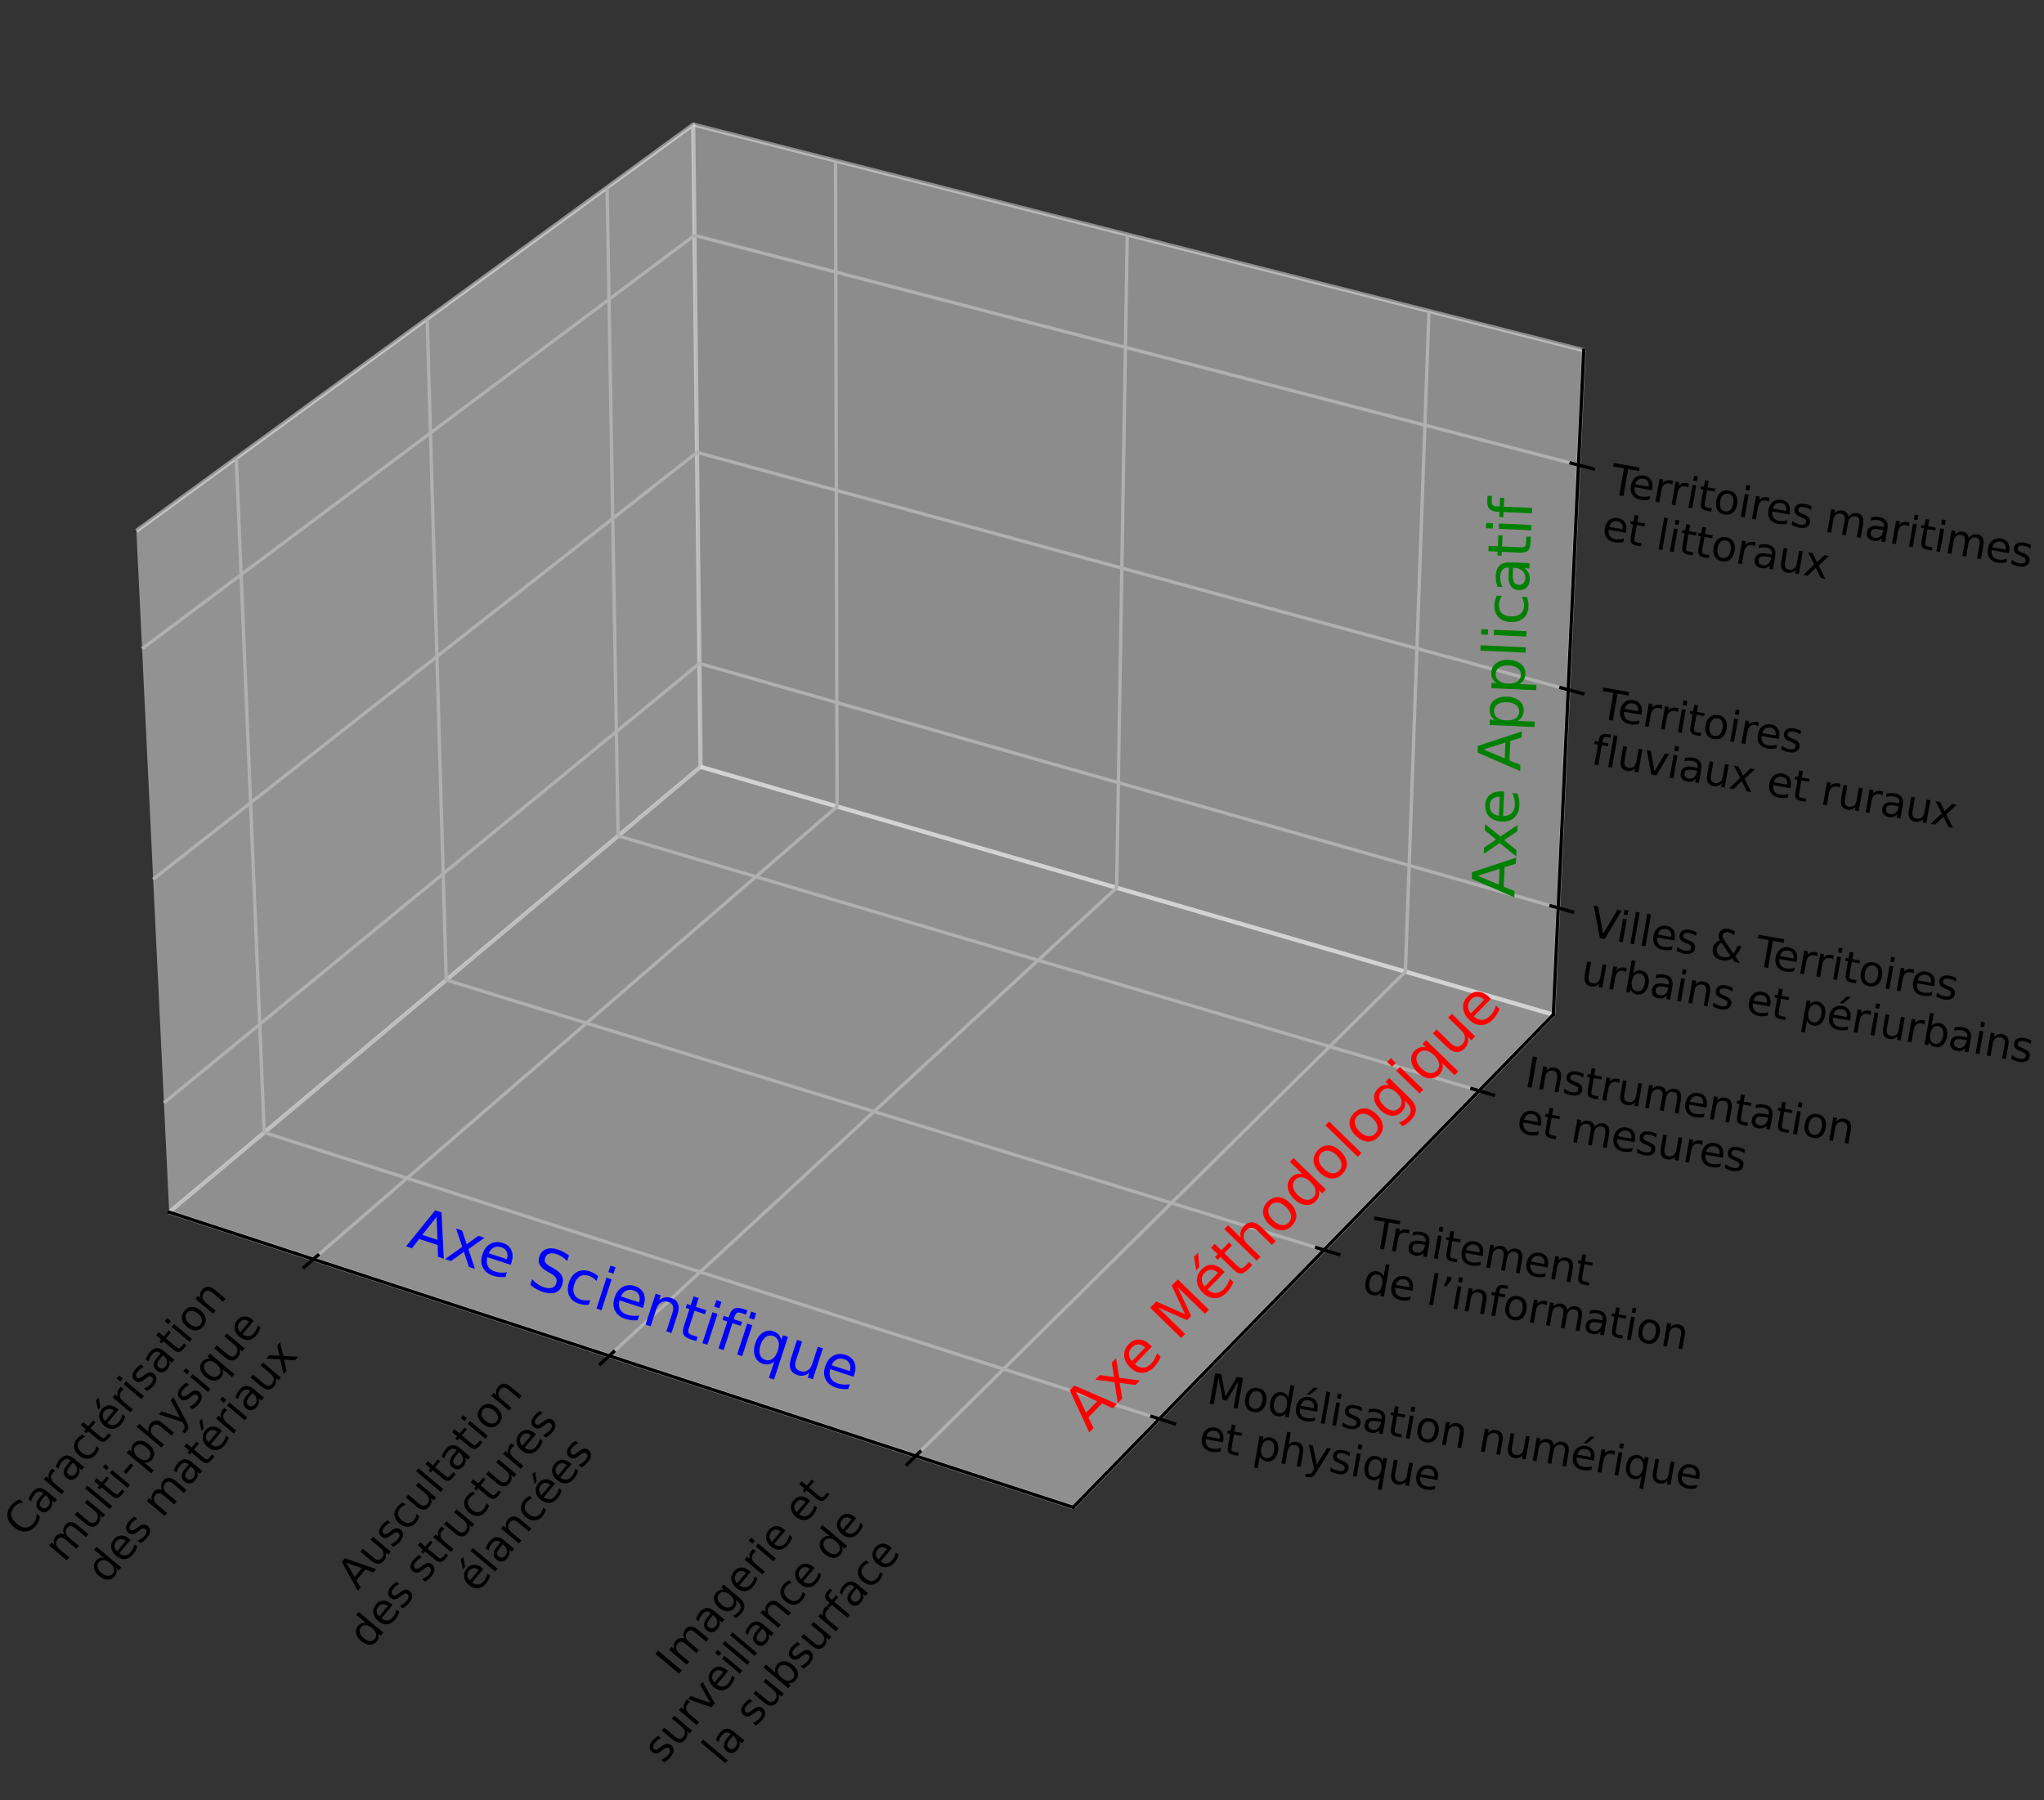
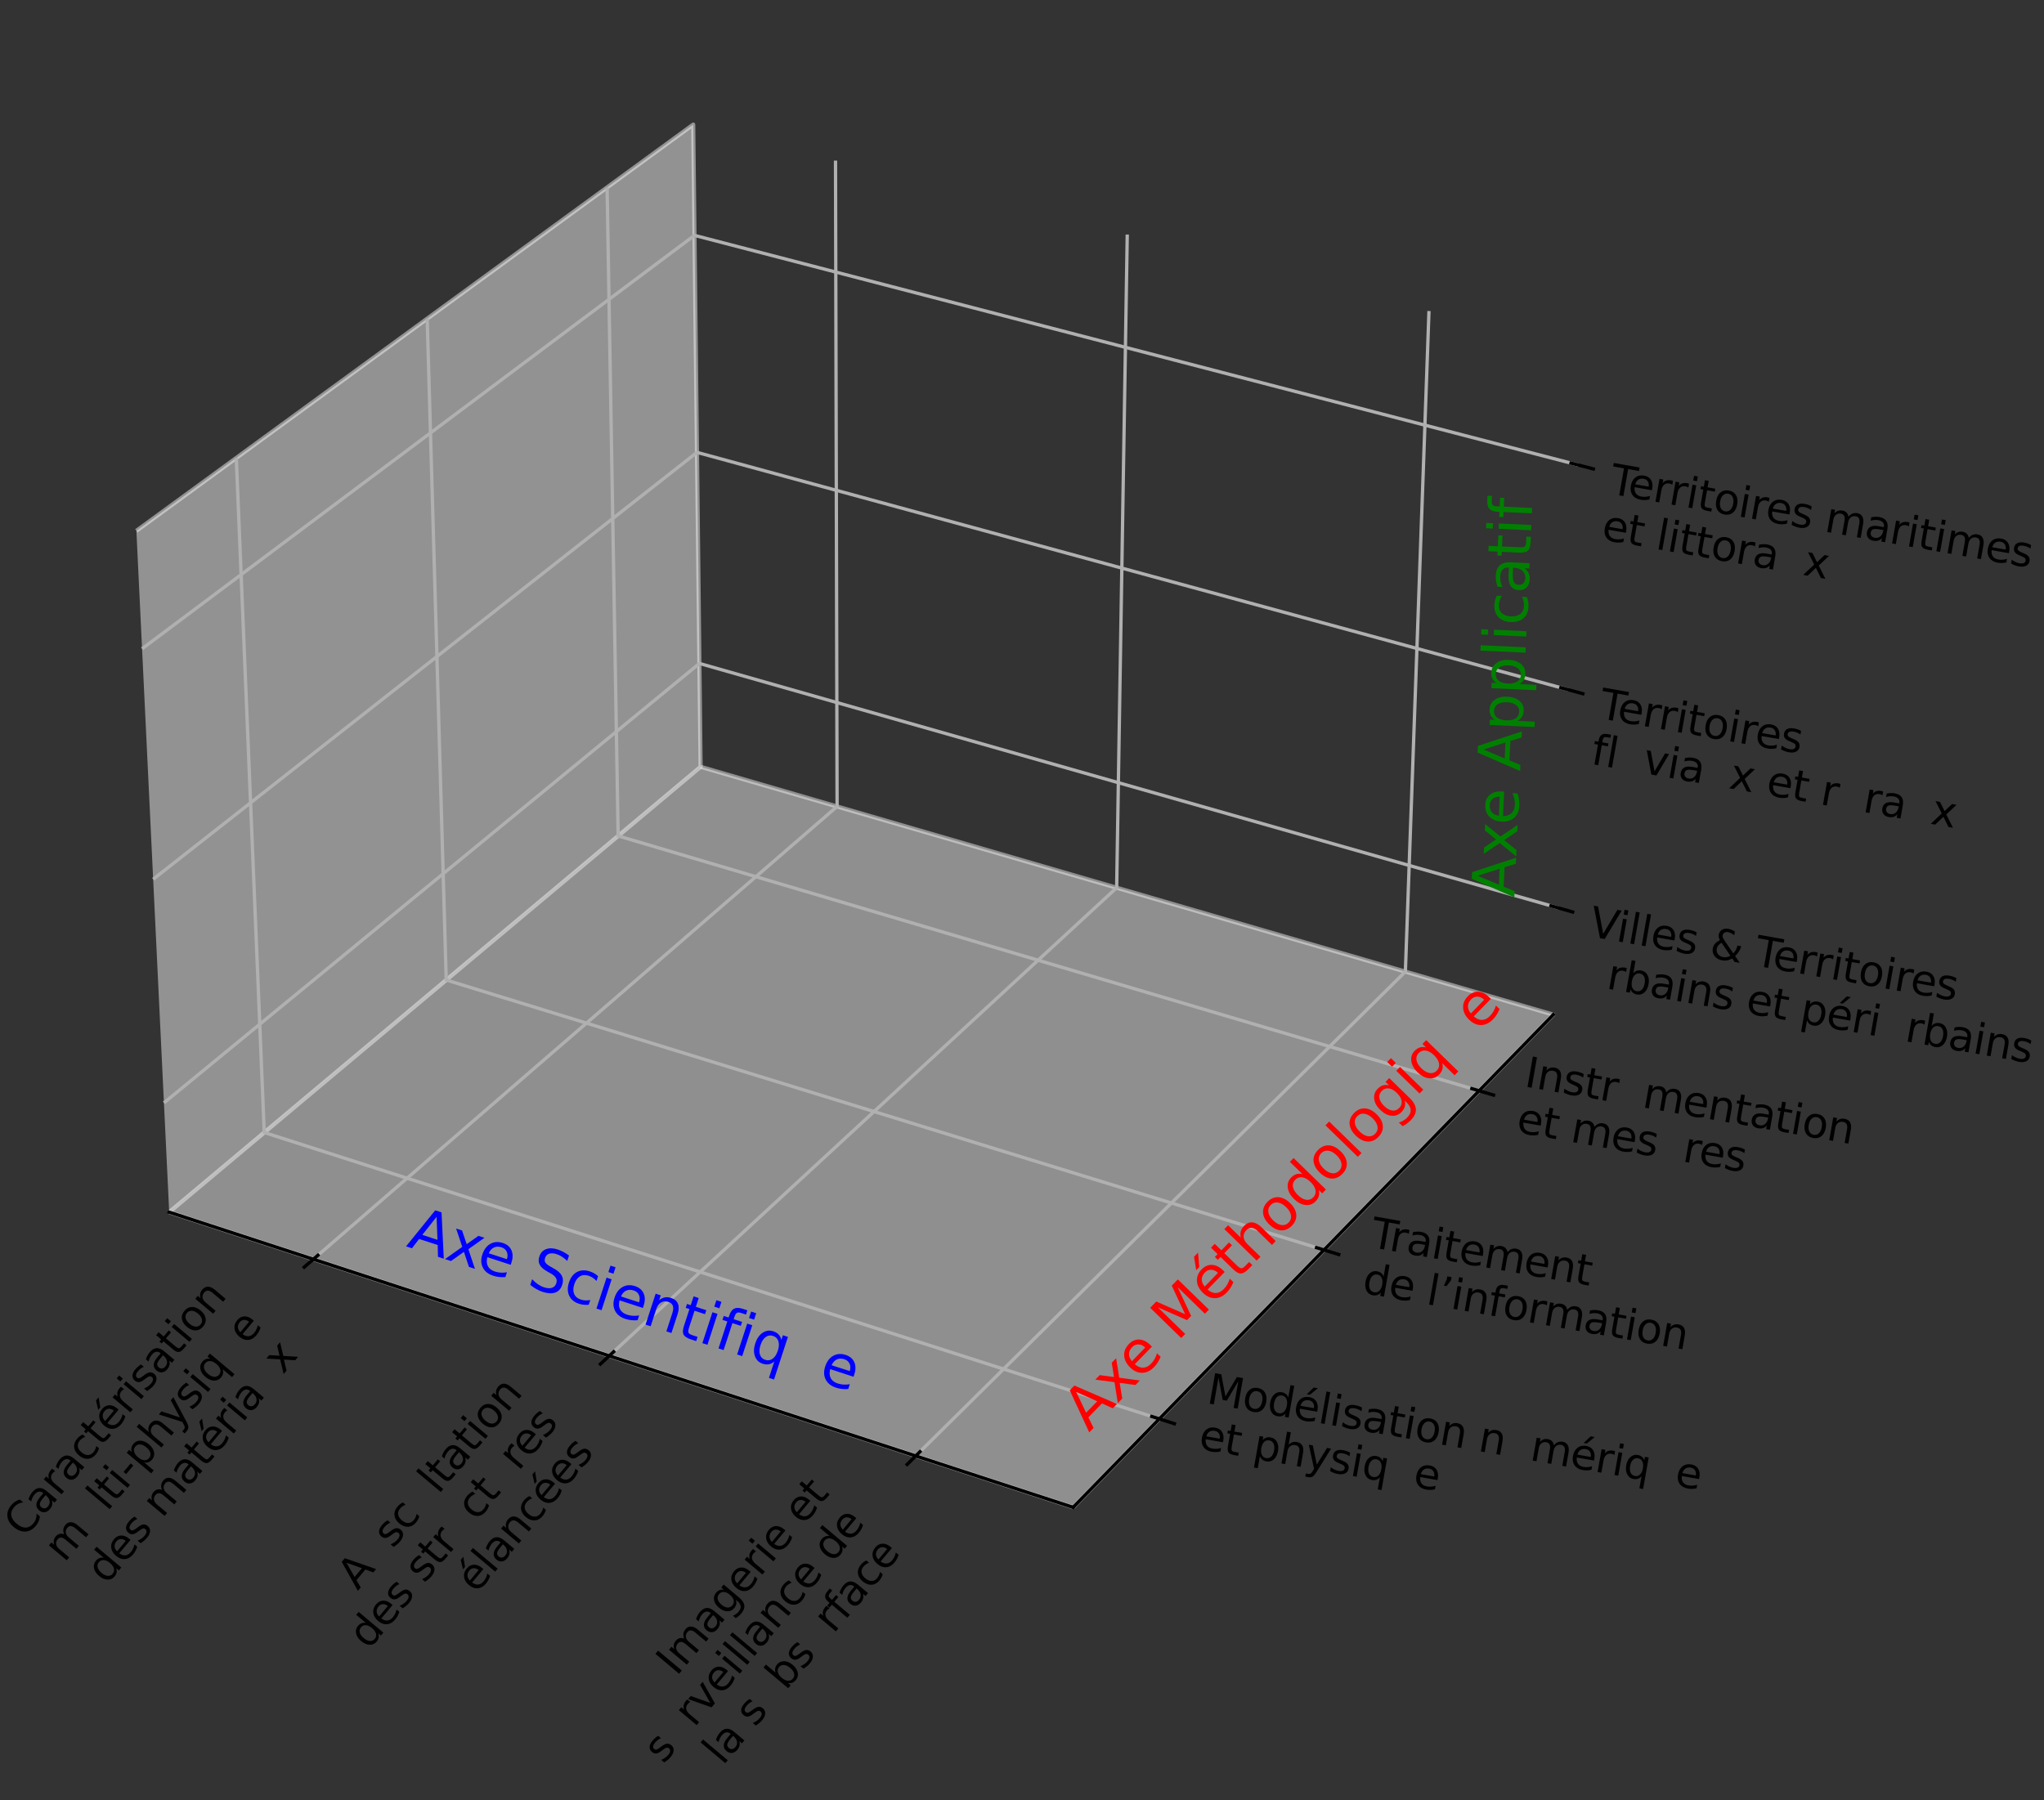
<svg xmlns="http://www.w3.org/2000/svg" xmlns:xlink="http://www.w3.org/1999/xlink" width="492.947pt" height="434.214pt" viewBox="0 0 492.947 434.214" version="1.1">
  <rect x="0" y="0" width="492.947" height="434.214" fill="#333333" stroke="none" />
  <defs>
    <style type="text/css">*{stroke-linejoin: round; stroke-linecap: butt}</style>
  </defs>
  <g id="figure_1">
    <g id="patch_1">
      <path d="M 0 434.214  L 492.947 434.214  L 492.947 0  L 0 0  L 0 434.214  z " style="fill: none" />
    </g>
    <g id="patch_2">
      <path d="M 11.505 388.08  L 399.585 388.08  L 399.585 -0  L 11.505 -0  L 11.505 388.08  z " style="fill: none" />
    </g>
    <g id="pane3d_1">
      <g id="patch_3">
        <path d="M 40.807 292.392  L 168.964 184.968  L 167.182 30.045  L 32.893 128.043  " style="fill: #f2f2f2; opacity: 0.5; stroke: #f2f2f2; stroke-linejoin: miter" />
      </g>
    </g>
    <g id="pane3d_2">
      <g id="patch_4">
-         <path d="M 168.964 184.968  L 374.61 244.742  L 381.948 84.481  L 167.182 30.045  " style="fill: #e6e6e6; opacity: 0.5; stroke: #e6e6e6; stroke-linejoin: miter" />
-       </g>
+         </g>
    </g>
    <g id="pane3d_3">
      <g id="patch_5">
        <path d="M 40.807 292.392  L 258.802 363.589  L 374.61 244.742  L 168.964 184.968  " style="fill: #ececec; opacity: 0.5; stroke: #ececec; stroke-linejoin: miter" />
      </g>
    </g>
    <g id="grid3d_1">
      <g id="Line3DCollection_1">
        <path d="M 75.571 303.746  L 201.88 194.536  L 201.498 38.742  " style="fill: none; stroke: #b0b0b0; stroke-width: 0.8" />
        <path d="M 146.931 327.052  L 269.303 214.133  L 271.858 56.577  " style="fill: none; stroke: #b0b0b0; stroke-width: 0.8" />
        <path d="M 220.844 351.192  L 338.933 234.372  L 344.624 75.021  " style="fill: none; stroke: #b0b0b0; stroke-width: 0.8" />
      </g>
    </g>
    <g id="grid3d_2">
      <g id="Line3DCollection_2">
        <path d="M 56.985 110.462  L 63.727 273.18  L 279.589 342.257  " style="fill: none; stroke: #b0b0b0; stroke-width: 0.8" />
        <path d="M 103.025 76.864  L 107.615 236.392  L 319.3 301.503  " style="fill: none; stroke: #b0b0b0; stroke-width: 0.8" />
        <path d="M 146.413 45.201  L 149.079 201.636  L 356.708 263.113  " style="fill: none; stroke: #b0b0b0; stroke-width: 0.8" />
      </g>
    </g>
    <g id="grid3d_3">
      <g id="Line3DCollection_3">
        <path d="M 375.789 218.993  L 168.677 160.033  L 39.537 266.024  " style="fill: none; stroke: #b0b0b0; stroke-width: 0.8" />
        <path d="M 378.199 166.367  L 168.092 109.122  L 36.94 212.087  " style="fill: none; stroke: #b0b0b0; stroke-width: 0.8" />
        <path d="M 380.68 112.181  L 167.49 56.775  L 34.263 156.489  " style="fill: none; stroke: #b0b0b0; stroke-width: 0.8" />
      </g>
    </g>
    <g id="axis3d_1">
      <g id="line2d_1">
        <path d="M 40.807 292.392  L 258.802 363.589  " style="fill: none; stroke: #000000; stroke-width: 0.8; stroke-linecap: square" />
      </g>
      <g id="xtick_1">
        <g id="line2d_2">
          <path d="M 76.671 302.794  L 73.365 305.653  " style="fill: none; stroke: #000000; stroke-width: 0.8; stroke-linecap: square" />
        </g>
        <g id="text_1">
          <g transform="translate(5.821 371.194) rotate(-50) scale(0.1 -0.1)">
            <defs>
              <path id="DejaVuSans-43" d="M 4122 4306  L 4122 3641  Q 3803 3938 3442 4084  Q 3081 4231 2675 4231  Q 1875 4231 1450 3742  Q 1025 3253 1025 2328  Q 1025 1406 1450 917  Q 1875 428 2675 428  Q 3081 428 3442 575  Q 3803 722 4122 1019  L 4122 359  Q 3791 134 3420 21  Q 3050 -91 2638 -91  Q 1578 -91 968 557  Q 359 1206 359 2328  Q 359 3453 968 4101  Q 1578 4750 2638 4750  Q 3056 4750 3426 4639  Q 3797 4528 4122 4306  z " transform="scale(0.016)" />
              <path id="DejaVuSans-61" d="M 2194 1759  Q 1497 1759 1228 1600  Q 959 1441 959 1056  Q 959 750 1161 570  Q 1363 391 1709 391  Q 2188 391 2477 730  Q 2766 1069 2766 1631  L 2766 1759  L 2194 1759  z M 3341 1997  L 3341 0  L 2766 0  L 2766 531  Q 2569 213 2275 61  Q 1981 -91 1556 -91  Q 1019 -91 701 211  Q 384 513 384 1019  Q 384 1609 779 1909  Q 1175 2209 1959 2209  L 2766 2209  L 2766 2266  Q 2766 2663 2505 2880  Q 2244 3097 1772 3097  Q 1472 3097 1187 3025  Q 903 2953 641 2809  L 641 3341  Q 956 3463 1253 3523  Q 1550 3584 1831 3584  Q 2591 3584 2966 3190  Q 3341 2797 3341 1997  z " transform="scale(0.016)" />
              <path id="DejaVuSans-72" d="M 2631 2963  Q 2534 3019 2420 3045  Q 2306 3072 2169 3072  Q 1681 3072 1420 2755  Q 1159 2438 1159 1844  L 1159 0  L 581 0  L 581 3500  L 1159 3500  L 1159 2956  Q 1341 3275 1631 3429  Q 1922 3584 2338 3584  Q 2397 3584 2469 3576  Q 2541 3569 2628 3553  L 2631 2963  z " transform="scale(0.016)" />
              <path id="DejaVuSans-63" d="M 3122 3366  L 3122 2828  Q 2878 2963 2633 3030  Q 2388 3097 2138 3097  Q 1578 3097 1268 2742  Q 959 2388 959 1747  Q 959 1106 1268 751  Q 1578 397 2138 397  Q 2388 397 2633 464  Q 2878 531 3122 666  L 3122 134  Q 2881 22 2623 -34  Q 2366 -91 2075 -91  Q 1284 -91 818 406  Q 353 903 353 1747  Q 353 2603 823 3093  Q 1294 3584 2113 3584  Q 2378 3584 2631 3529  Q 2884 3475 3122 3366  z " transform="scale(0.016)" />
              <path id="DejaVuSans-74" d="M 1172 4494  L 1172 3500  L 2356 3500  L 2356 3053  L 1172 3053  L 1172 1153  Q 1172 725 1289 603  Q 1406 481 1766 481  L 2356 481  L 2356 0  L 1766 0  Q 1100 0 847 248  Q 594 497 594 1153  L 594 3053  L 172 3053  L 172 3500  L 594 3500  L 594 4494  L 1172 4494  z " transform="scale(0.016)" />
              <path id="DejaVuSans-e9" d="M 3597 1894  L 3597 1613  L 953 1613  Q 991 1019 1311 708  Q 1631 397 2203 397  Q 2534 397 2845 478  Q 3156 559 3463 722  L 3463 178  Q 3153 47 2828 -22  Q 2503 -91 2169 -91  Q 1331 -91 842 396  Q 353 884 353 1716  Q 353 2575 817 3079  Q 1281 3584 2069 3584  Q 2775 3584 3186 3129  Q 3597 2675 3597 1894  z M 3022 2063  Q 3016 2534 2758 2815  Q 2500 3097 2075 3097  Q 1594 3097 1305 2825  Q 1016 2553 972 2059  L 3022 2063  z M 2466 5119  L 3088 5119  L 2070 3944  L 1591 3944  L 2466 5119  z " transform="scale(0.016)" />
              <path id="DejaVuSans-69" d="M 603 3500  L 1178 3500  L 1178 0  L 603 0  L 603 3500  z M 603 4863  L 1178 4863  L 1178 4134  L 603 4134  L 603 4863  z " transform="scale(0.016)" />
              <path id="DejaVuSans-73" d="M 2834 3397  L 2834 2853  Q 2591 2978 2328 3040  Q 2066 3103 1784 3103  Q 1356 3103 1142 2972  Q 928 2841 928 2578  Q 928 2378 1081 2264  Q 1234 2150 1697 2047  L 1894 2003  Q 2506 1872 2764 1633  Q 3022 1394 3022 966  Q 3022 478 2636 193  Q 2250 -91 1575 -91  Q 1294 -91 989 -36  Q 684 19 347 128  L 347 722  Q 666 556 975 473  Q 1284 391 1588 391  Q 1994 391 2212 530  Q 2431 669 2431 922  Q 2431 1156 2273 1281  Q 2116 1406 1581 1522  L 1381 1569  Q 847 1681 609 1914  Q 372 2147 372 2553  Q 372 3047 722 3315  Q 1072 3584 1716 3584  Q 2034 3584 2315 3537  Q 2597 3491 2834 3397  z " transform="scale(0.016)" />
              <path id="DejaVuSans-6f" d="M 1959 3097  Q 1497 3097 1228 2736  Q 959 2375 959 1747  Q 959 1119 1226 758  Q 1494 397 1959 397  Q 2419 397 2687 759  Q 2956 1122 2956 1747  Q 2956 2369 2687 2733  Q 2419 3097 1959 3097  z M 1959 3584  Q 2709 3584 3137 3096  Q 3566 2609 3566 1747  Q 3566 888 3137 398  Q 2709 -91 1959 -91  Q 1206 -91 779 398  Q 353 888 353 1747  Q 353 2609 779 3096  Q 1206 3584 1959 3584  z " transform="scale(0.016)" />
              <path id="DejaVuSans-6e" d="M 3513 2113  L 3513 0  L 2938 0  L 2938 2094  Q 2938 2591 2744 2837  Q 2550 3084 2163 3084  Q 1697 3084 1428 2787  Q 1159 2491 1159 1978  L 1159 0  L 581 0  L 581 3500  L 1159 3500  L 1159 2956  Q 1366 3272 1645 3428  Q 1925 3584 2291 3584  Q 2894 3584 3203 3211  Q 3513 2838 3513 2113  z " transform="scale(0.016)" />
            </defs>
            <use xlink:href="#DejaVuSans-43" />
            <use xlink:href="#DejaVuSans-61" x="69.824" />
            <use xlink:href="#DejaVuSans-72" x="131.104" />
            <use xlink:href="#DejaVuSans-61" x="172.217" />
            <use xlink:href="#DejaVuSans-63" x="233.496" />
            <use xlink:href="#DejaVuSans-74" x="288.477" />
            <use xlink:href="#DejaVuSans-e9" x="327.686" />
            <use xlink:href="#DejaVuSans-72" x="389.209" />
            <use xlink:href="#DejaVuSans-69" x="430.322" />
            <use xlink:href="#DejaVuSans-73" x="458.105" />
            <use xlink:href="#DejaVuSans-61" x="510.205" />
            <use xlink:href="#DejaVuSans-74" x="571.484" />
            <use xlink:href="#DejaVuSans-69" x="610.693" />
            <use xlink:href="#DejaVuSans-6f" x="638.477" />
            <use xlink:href="#DejaVuSans-6e" x="699.658" />
          </g>
          <g transform="translate(15.498 377.082) rotate(-50) scale(0.1 -0.1)">
            <defs>
              <path id="DejaVuSans-6d" d="M 3328 2828  Q 3544 3216 3844 3400  Q 4144 3584 4550 3584  Q 5097 3584 5394 3201  Q 5691 2819 5691 2113  L 5691 0  L 5113 0  L 5113 2094  Q 5113 2597 4934 2840  Q 4756 3084 4391 3084  Q 3944 3084 3684 2787  Q 3425 2491 3425 1978  L 3425 0  L 2847 0  L 2847 2094  Q 2847 2600 2669 2842  Q 2491 3084 2119 3084  Q 1678 3084 1418 2786  Q 1159 2488 1159 1978  L 1159 0  L 581 0  L 581 3500  L 1159 3500  L 1159 2956  Q 1356 3278 1631 3431  Q 1906 3584 2284 3584  Q 2666 3584 2933 3390  Q 3200 3197 3328 2828  z " transform="scale(0.016)" />
-               <path id="DejaVuSans-75" d="M 544 1381  L 544 3500  L 1119 3500  L 1119 1403  Q 1119 906 1312 657  Q 1506 409 1894 409  Q 2359 409 2629 706  Q 2900 1003 2900 1516  L 2900 3500  L 3475 3500  L 3475 0  L 2900 0  L 2900 538  Q 2691 219 2414 64  Q 2138 -91 1772 -91  Q 1169 -91 856 284  Q 544 659 544 1381  z M 1991 3584  L 1991 3584  z " transform="scale(0.016)" />
              <path id="DejaVuSans-6c" d="M 603 4863  L 1178 4863  L 1178 0  L 603 0  L 603 4863  z " transform="scale(0.016)" />
              <path id="DejaVuSans-2d" d="M 313 2009  L 1997 2009  L 1997 1497  L 313 1497  L 313 2009  z " transform="scale(0.016)" />
              <path id="DejaVuSans-70" d="M 1159 525  L 1159 -1331  L 581 -1331  L 581 3500  L 1159 3500  L 1159 2969  Q 1341 3281 1617 3432  Q 1894 3584 2278 3584  Q 2916 3584 3314 3078  Q 3713 2572 3713 1747  Q 3713 922 3314 415  Q 2916 -91 2278 -91  Q 1894 -91 1617 61  Q 1341 213 1159 525  z M 3116 1747  Q 3116 2381 2855 2742  Q 2594 3103 2138 3103  Q 1681 3103 1420 2742  Q 1159 2381 1159 1747  Q 1159 1113 1420 752  Q 1681 391 2138 391  Q 2594 391 2855 752  Q 3116 1113 3116 1747  z " transform="scale(0.016)" />
              <path id="DejaVuSans-68" d="M 3513 2113  L 3513 0  L 2938 0  L 2938 2094  Q 2938 2591 2744 2837  Q 2550 3084 2163 3084  Q 1697 3084 1428 2787  Q 1159 2491 1159 1978  L 1159 0  L 581 0  L 581 4863  L 1159 4863  L 1159 2956  Q 1366 3272 1645 3428  Q 1925 3584 2291 3584  Q 2894 3584 3203 3211  Q 3513 2838 3513 2113  z " transform="scale(0.016)" />
              <path id="DejaVuSans-79" d="M 2059 -325  Q 1816 -950 1584 -1140  Q 1353 -1331 966 -1331  L 506 -1331  L 506 -850  L 844 -850  Q 1081 -850 1212 -737  Q 1344 -625 1503 -206  L 1606 56  L 191 3500  L 800 3500  L 1894 763  L 2988 3500  L 3597 3500  L 2059 -325  z " transform="scale(0.016)" />
              <path id="DejaVuSans-71" d="M 947 1747  Q 947 1113 1208 752  Q 1469 391 1925 391  Q 2381 391 2643 752  Q 2906 1113 2906 1747  Q 2906 2381 2643 2742  Q 2381 3103 1925 3103  Q 1469 3103 1208 2742  Q 947 2381 947 1747  z M 2906 525  Q 2725 213 2448 61  Q 2172 -91 1784 -91  Q 1150 -91 751 415  Q 353 922 353 1747  Q 353 2572 751 3078  Q 1150 3584 1784 3584  Q 2172 3584 2448 3432  Q 2725 3281 2906 2969  L 2906 3500  L 3481 3500  L 3481 -1331  L 2906 -1331  L 2906 525  z " transform="scale(0.016)" />
              <path id="DejaVuSans-65" d="M 3597 1894  L 3597 1613  L 953 1613  Q 991 1019 1311 708  Q 1631 397 2203 397  Q 2534 397 2845 478  Q 3156 559 3463 722  L 3463 178  Q 3153 47 2828 -22  Q 2503 -91 2169 -91  Q 1331 -91 842 396  Q 353 884 353 1716  Q 353 2575 817 3079  Q 1281 3584 2069 3584  Q 2775 3584 3186 3129  Q 3597 2675 3597 1894  z M 3022 2063  Q 3016 2534 2758 2815  Q 2500 3097 2075 3097  Q 1594 3097 1305 2825  Q 1016 2553 972 2059  L 3022 2063  z " transform="scale(0.016)" />
            </defs>
            <use xlink:href="#DejaVuSans-6d" />
            <use xlink:href="#DejaVuSans-75" x="97.412" />
            <use xlink:href="#DejaVuSans-6c" x="160.791" />
            <use xlink:href="#DejaVuSans-74" x="188.574" />
            <use xlink:href="#DejaVuSans-69" x="227.783" />
            <use xlink:href="#DejaVuSans-2d" x="255.566" />
            <use xlink:href="#DejaVuSans-70" x="291.65" />
            <use xlink:href="#DejaVuSans-68" x="355.127" />
            <use xlink:href="#DejaVuSans-79" x="418.506" />
            <use xlink:href="#DejaVuSans-73" x="477.686" />
            <use xlink:href="#DejaVuSans-69" x="529.785" />
            <use xlink:href="#DejaVuSans-71" x="557.568" />
            <use xlink:href="#DejaVuSans-75" x="621.045" />
            <use xlink:href="#DejaVuSans-65" x="684.424" />
          </g>
          <g transform="translate(25.675 382.373) rotate(-50) scale(0.1 -0.1)">
            <defs>
              <path id="DejaVuSans-64" d="M 2906 2969  L 2906 4863  L 3481 4863  L 3481 0  L 2906 0  L 2906 525  Q 2725 213 2448 61  Q 2172 -91 1784 -91  Q 1150 -91 751 415  Q 353 922 353 1747  Q 353 2572 751 3078  Q 1150 3584 1784 3584  Q 2172 3584 2448 3432  Q 2725 3281 2906 2969  z M 947 1747  Q 947 1113 1208 752  Q 1469 391 1925 391  Q 2381 391 2643 752  Q 2906 1113 2906 1747  Q 2906 2381 2643 2742  Q 2381 3103 1925 3103  Q 1469 3103 1208 2742  Q 947 2381 947 1747  z " transform="scale(0.016)" />
              <path id="DejaVuSans-20" transform="scale(0.016)" />
              <path id="DejaVuSans-78" d="M 3513 3500  L 2247 1797  L 3578 0  L 2900 0  L 1881 1375  L 863 0  L 184 0  L 1544 1831  L 300 3500  L 978 3500  L 1906 2253  L 2834 3500  L 3513 3500  z " transform="scale(0.016)" />
            </defs>
            <use xlink:href="#DejaVuSans-64" />
            <use xlink:href="#DejaVuSans-65" x="63.477" />
            <use xlink:href="#DejaVuSans-73" x="125" />
            <use xlink:href="#DejaVuSans-20" x="177.1" />
            <use xlink:href="#DejaVuSans-6d" x="208.887" />
            <use xlink:href="#DejaVuSans-61" x="306.299" />
            <use xlink:href="#DejaVuSans-74" x="367.578" />
            <use xlink:href="#DejaVuSans-e9" x="406.787" />
            <use xlink:href="#DejaVuSans-72" x="468.311" />
            <use xlink:href="#DejaVuSans-69" x="509.424" />
            <use xlink:href="#DejaVuSans-61" x="537.207" />
            <use xlink:href="#DejaVuSans-75" x="598.486" />
            <use xlink:href="#DejaVuSans-78" x="661.865" />
          </g>
        </g>
      </g>
      <g id="xtick_2">
        <g id="line2d_3">
          <path d="M 147.999 326.067  L 144.791 329.027  " style="fill: none; stroke: #000000; stroke-width: 0.8; stroke-linecap: square" />
        </g>
        <g id="text_2">
          <g transform="translate(86.257 383.788) rotate(-50) scale(0.1 -0.1)">
            <defs>
              <path id="DejaVuSans-41" d="M 2188 4044  L 1331 1722  L 3047 1722  L 2188 4044  z M 1831 4666  L 2547 4666  L 4325 0  L 3669 0  L 3244 1197  L 1141 1197  L 716 0  L 50 0  L 1831 4666  z " transform="scale(0.016)" />
            </defs>
            <use xlink:href="#DejaVuSans-41" />
            <use xlink:href="#DejaVuSans-75" x="68.408" />
            <use xlink:href="#DejaVuSans-73" x="131.787" />
            <use xlink:href="#DejaVuSans-63" x="183.887" />
            <use xlink:href="#DejaVuSans-75" x="238.867" />
            <use xlink:href="#DejaVuSans-6c" x="302.246" />
            <use xlink:href="#DejaVuSans-74" x="330.029" />
            <use xlink:href="#DejaVuSans-61" x="369.238" />
            <use xlink:href="#DejaVuSans-74" x="430.518" />
            <use xlink:href="#DejaVuSans-69" x="469.727" />
            <use xlink:href="#DejaVuSans-6f" x="497.51" />
            <use xlink:href="#DejaVuSans-6e" x="558.691" />
          </g>
          <g transform="translate(88.878 398.085) rotate(-50) scale(0.1 -0.1)">
            <use xlink:href="#DejaVuSans-64" />
            <use xlink:href="#DejaVuSans-65" x="63.477" />
            <use xlink:href="#DejaVuSans-73" x="125" />
            <use xlink:href="#DejaVuSans-20" x="177.1" />
            <use xlink:href="#DejaVuSans-73" x="208.887" />
            <use xlink:href="#DejaVuSans-74" x="260.986" />
            <use xlink:href="#DejaVuSans-72" x="300.195" />
            <use xlink:href="#DejaVuSans-75" x="341.309" />
            <use xlink:href="#DejaVuSans-63" x="404.688" />
            <use xlink:href="#DejaVuSans-74" x="459.668" />
            <use xlink:href="#DejaVuSans-75" x="498.877" />
            <use xlink:href="#DejaVuSans-72" x="562.256" />
            <use xlink:href="#DejaVuSans-65" x="601.119" />
            <use xlink:href="#DejaVuSans-73" x="662.643" />
          </g>
          <g transform="translate(114.851 384.553) rotate(-50) scale(0.1 -0.1)">
            <use xlink:href="#DejaVuSans-e9" />
            <use xlink:href="#DejaVuSans-6c" x="61.523" />
            <use xlink:href="#DejaVuSans-61" x="89.307" />
            <use xlink:href="#DejaVuSans-6e" x="150.586" />
            <use xlink:href="#DejaVuSans-63" x="213.965" />
            <use xlink:href="#DejaVuSans-e9" x="268.945" />
            <use xlink:href="#DejaVuSans-65" x="330.469" />
            <use xlink:href="#DejaVuSans-73" x="391.992" />
          </g>
        </g>
      </g>
      <g id="xtick_3">
        <g id="line2d_4">
          <path d="M 221.876 350.171  L 218.776 353.238  " style="fill: none; stroke: #000000; stroke-width: 0.8; stroke-linecap: square" />
        </g>
        <g id="text_3">
          <g transform="translate(163.138 404.504) rotate(-50) scale(0.1 -0.1)">
            <defs>
              <path id="DejaVuSans-49" d="M 628 4666  L 1259 4666  L 1259 0  L 628 0  L 628 4666  z " transform="scale(0.016)" />
              <path id="DejaVuSans-67" d="M 2906 1791  Q 2906 2416 2648 2759  Q 2391 3103 1925 3103  Q 1463 3103 1205 2759  Q 947 2416 947 1791  Q 947 1169 1205 825  Q 1463 481 1925 481  Q 2391 481 2648 825  Q 2906 1169 2906 1791  z M 3481 434  Q 3481 -459 3084 -895  Q 2688 -1331 1869 -1331  Q 1566 -1331 1297 -1286  Q 1028 -1241 775 -1147  L 775 -588  Q 1028 -725 1275 -790  Q 1522 -856 1778 -856  Q 2344 -856 2625 -561  Q 2906 -266 2906 331  L 2906 616  Q 2728 306 2450 153  Q 2172 0 1784 0  Q 1141 0 747 490  Q 353 981 353 1791  Q 353 2603 747 3093  Q 1141 3584 1784 3584  Q 2172 3584 2450 3431  Q 2728 3278 2906 2969  L 2906 3500  L 3481 3500  L 3481 434  z " transform="scale(0.016)" />
            </defs>
            <use xlink:href="#DejaVuSans-49" />
            <use xlink:href="#DejaVuSans-6d" x="29.492" />
            <use xlink:href="#DejaVuSans-61" x="126.904" />
            <use xlink:href="#DejaVuSans-67" x="188.184" />
            <use xlink:href="#DejaVuSans-65" x="251.66" />
            <use xlink:href="#DejaVuSans-72" x="313.184" />
            <use xlink:href="#DejaVuSans-69" x="354.297" />
            <use xlink:href="#DejaVuSans-65" x="382.08" />
            <use xlink:href="#DejaVuSans-20" x="443.604" />
            <use xlink:href="#DejaVuSans-65" x="475.391" />
            <use xlink:href="#DejaVuSans-74" x="536.914" />
          </g>
          <g transform="translate(159.987 425.679) rotate(-50) scale(0.1 -0.1)">
            <defs>
              <path id="DejaVuSans-76" d="M 191 3500  L 800 3500  L 1894 563  L 2988 3500  L 3597 3500  L 2284 0  L 1503 0  L 191 3500  z " transform="scale(0.016)" />
            </defs>
            <use xlink:href="#DejaVuSans-73" />
            <use xlink:href="#DejaVuSans-75" x="52.1" />
            <use xlink:href="#DejaVuSans-72" x="115.479" />
            <use xlink:href="#DejaVuSans-76" x="156.592" />
            <use xlink:href="#DejaVuSans-65" x="215.771" />
            <use xlink:href="#DejaVuSans-69" x="277.295" />
            <use xlink:href="#DejaVuSans-6c" x="305.078" />
            <use xlink:href="#DejaVuSans-6c" x="332.861" />
            <use xlink:href="#DejaVuSans-61" x="360.645" />
            <use xlink:href="#DejaVuSans-6e" x="421.924" />
            <use xlink:href="#DejaVuSans-63" x="485.303" />
            <use xlink:href="#DejaVuSans-65" x="540.283" />
            <use xlink:href="#DejaVuSans-20" x="601.807" />
            <use xlink:href="#DejaVuSans-64" x="633.594" />
            <use xlink:href="#DejaVuSans-65" x="697.07" />
          </g>
          <g transform="translate(174.301 426.041) rotate(-50) scale(0.1 -0.1)">
            <defs>
              <path id="DejaVuSans-62" d="M 3116 1747  Q 3116 2381 2855 2742  Q 2594 3103 2138 3103  Q 1681 3103 1420 2742  Q 1159 2381 1159 1747  Q 1159 1113 1420 752  Q 1681 391 2138 391  Q 2594 391 2855 752  Q 3116 1113 3116 1747  z M 1159 2969  Q 1341 3281 1617 3432  Q 1894 3584 2278 3584  Q 2916 3584 3314 3078  Q 3713 2572 3713 1747  Q 3713 922 3314 415  Q 2916 -91 2278 -91  Q 1894 -91 1617 61  Q 1341 213 1159 525  L 1159 0  L 581 0  L 581 4863  L 1159 4863  L 1159 2969  z " transform="scale(0.016)" />
              <path id="DejaVuSans-66" d="M 2375 4863  L 2375 4384  L 1825 4384  Q 1516 4384 1395 4259  Q 1275 4134 1275 3809  L 1275 3500  L 2222 3500  L 2222 3053  L 1275 3053  L 1275 0  L 697 0  L 697 3053  L 147 3053  L 147 3500  L 697 3500  L 697 3744  Q 697 4328 969 4595  Q 1241 4863 1831 4863  L 2375 4863  z " transform="scale(0.016)" />
            </defs>
            <use xlink:href="#DejaVuSans-6c" />
            <use xlink:href="#DejaVuSans-61" x="27.783" />
            <use xlink:href="#DejaVuSans-20" x="89.062" />
            <use xlink:href="#DejaVuSans-73" x="120.85" />
            <use xlink:href="#DejaVuSans-75" x="172.949" />
            <use xlink:href="#DejaVuSans-62" x="236.328" />
            <use xlink:href="#DejaVuSans-73" x="299.805" />
            <use xlink:href="#DejaVuSans-75" x="351.904" />
            <use xlink:href="#DejaVuSans-72" x="415.283" />
            <use xlink:href="#DejaVuSans-66" x="456.396" />
            <use xlink:href="#DejaVuSans-61" x="491.602" />
            <use xlink:href="#DejaVuSans-63" x="552.881" />
            <use xlink:href="#DejaVuSans-65" x="607.861" />
          </g>
        </g>
      </g>
      <g id="text_4">
        <g style="fill: #0000ff" transform="translate(97.818 300.612) rotate(-341.913) scale(0.14 -0.14)">
          <defs>
            <path id="DejaVuSans-53" d="M 3425 4513  L 3425 3897  Q 3066 4069 2747 4153  Q 2428 4238 2131 4238  Q 1616 4238 1336 4038  Q 1056 3838 1056 3469  Q 1056 3159 1242 3001  Q 1428 2844 1947 2747  L 2328 2669  Q 3034 2534 3370 2195  Q 3706 1856 3706 1288  Q 3706 609 3251 259  Q 2797 -91 1919 -91  Q 1588 -91 1214 -16  Q 841 59 441 206  L 441 856  Q 825 641 1194 531  Q 1563 422 1919 422  Q 2459 422 2753 634  Q 3047 847 3047 1241  Q 3047 1584 2836 1778  Q 2625 1972 2144 2069  L 1759 2144  Q 1053 2284 737 2584  Q 422 2884 422 3419  Q 422 4038 858 4394  Q 1294 4750 2059 4750  Q 2388 4750 2728 4690  Q 3069 4631 3425 4513  z " transform="scale(0.016)" />
          </defs>
          <use xlink:href="#DejaVuSans-41" />
          <use xlink:href="#DejaVuSans-78" x="68.408" />
          <use xlink:href="#DejaVuSans-65" x="124.463" />
          <use xlink:href="#DejaVuSans-20" x="185.986" />
          <use xlink:href="#DejaVuSans-53" x="217.773" />
          <use xlink:href="#DejaVuSans-63" x="281.25" />
          <use xlink:href="#DejaVuSans-69" x="336.23" />
          <use xlink:href="#DejaVuSans-65" x="364.014" />
          <use xlink:href="#DejaVuSans-6e" x="425.537" />
          <use xlink:href="#DejaVuSans-74" x="488.916" />
          <use xlink:href="#DejaVuSans-69" x="528.125" />
          <use xlink:href="#DejaVuSans-66" x="555.908" />
          <use xlink:href="#DejaVuSans-69" x="591.113" />
          <use xlink:href="#DejaVuSans-71" x="618.896" />
          <use xlink:href="#DejaVuSans-75" x="682.373" />
          <use xlink:href="#DejaVuSans-65" x="745.752" />
        </g>
      </g>
    </g>
    <g id="axis3d_2">
      <g id="line2d_5">
        <path d="M 374.61 244.742  L 258.802 363.589  " style="fill: none; stroke: #000000; stroke-width: 0.8; stroke-linecap: square" />
      </g>
      <g id="xtick_4">
        <g id="line2d_6">
          <path d="M 277.77 341.675  L 283.23 343.422  " style="fill: none; stroke: #000000; stroke-width: 0.8; stroke-linecap: square" />
        </g>
        <g id="text_5">
          <g transform="translate(290.77 338.414) rotate(-350) scale(0.1 -0.1)">
            <defs>
              <path id="DejaVuSans-4d" d="M 628 4666  L 1569 4666  L 2759 1491  L 3956 4666  L 4897 4666  L 4897 0  L 4281 0  L 4281 4097  L 3078 897  L 2444 897  L 1241 4097  L 1241 0  L 628 0  L 628 4666  z " transform="scale(0.016)" />
            </defs>
            <use xlink:href="#DejaVuSans-4d" />
            <use xlink:href="#DejaVuSans-6f" x="86.279" />
            <use xlink:href="#DejaVuSans-64" x="147.461" />
            <use xlink:href="#DejaVuSans-e9" x="210.938" />
            <use xlink:href="#DejaVuSans-6c" x="272.461" />
            <use xlink:href="#DejaVuSans-69" x="300.244" />
            <use xlink:href="#DejaVuSans-73" x="328.027" />
            <use xlink:href="#DejaVuSans-61" x="380.127" />
            <use xlink:href="#DejaVuSans-74" x="441.406" />
            <use xlink:href="#DejaVuSans-69" x="480.615" />
            <use xlink:href="#DejaVuSans-6f" x="508.398" />
            <use xlink:href="#DejaVuSans-6e" x="569.58" />
            <use xlink:href="#DejaVuSans-20" x="632.959" />
            <use xlink:href="#DejaVuSans-6e" x="664.746" />
            <use xlink:href="#DejaVuSans-75" x="728.125" />
            <use xlink:href="#DejaVuSans-6d" x="791.504" />
            <use xlink:href="#DejaVuSans-e9" x="888.916" />
            <use xlink:href="#DejaVuSans-72" x="950.439" />
            <use xlink:href="#DejaVuSans-69" x="991.553" />
            <use xlink:href="#DejaVuSans-71" x="1019.336" />
            <use xlink:href="#DejaVuSans-75" x="1082.812" />
            <use xlink:href="#DejaVuSans-65" x="1146.191" />
          </g>
          <g transform="translate(288.826 349.441) rotate(-350) scale(0.1 -0.1)">
            <use xlink:href="#DejaVuSans-65" />
            <use xlink:href="#DejaVuSans-74" x="61.523" />
            <use xlink:href="#DejaVuSans-20" x="100.732" />
            <use xlink:href="#DejaVuSans-70" x="132.52" />
            <use xlink:href="#DejaVuSans-68" x="195.996" />
            <use xlink:href="#DejaVuSans-79" x="259.375" />
            <use xlink:href="#DejaVuSans-73" x="318.555" />
            <use xlink:href="#DejaVuSans-69" x="370.654" />
            <use xlink:href="#DejaVuSans-71" x="398.438" />
            <use xlink:href="#DejaVuSans-75" x="461.914" />
            <use xlink:href="#DejaVuSans-65" x="525.293" />
          </g>
        </g>
      </g>
      <g id="xtick_5">
        <g id="line2d_7">
          <path d="M 317.519 300.956  L 322.865 302.6  " style="fill: none; stroke: #000000; stroke-width: 0.8; stroke-linecap: square" />
        </g>
        <g id="text_6">
          <g transform="translate(330.227 300.772) rotate(-350) scale(0.1 -0.1)">
            <defs>
              <path id="DejaVuSans-54" d="M -19 4666  L 3928 4666  L 3928 4134  L 2272 4134  L 2272 0  L 1638 0  L 1638 4134  L -19 4134  L -19 4666  z " transform="scale(0.016)" />
            </defs>
            <use xlink:href="#DejaVuSans-54" />
            <use xlink:href="#DejaVuSans-72" x="46.334" />
            <use xlink:href="#DejaVuSans-61" x="87.447" />
            <use xlink:href="#DejaVuSans-69" x="148.727" />
            <use xlink:href="#DejaVuSans-74" x="176.51" />
            <use xlink:href="#DejaVuSans-65" x="215.719" />
            <use xlink:href="#DejaVuSans-6d" x="277.242" />
            <use xlink:href="#DejaVuSans-65" x="374.654" />
            <use xlink:href="#DejaVuSans-6e" x="436.178" />
            <use xlink:href="#DejaVuSans-74" x="499.557" />
          </g>
          <g transform="translate(328.283 311.8) rotate(-350) scale(0.1 -0.1)">
            <defs>
              <path id="DejaVuSans-2019" d="M 813 4666  L 1472 4666  L 1472 4191  L 959 3194  L 556 3194  L 813 4191  L 813 4666  z " transform="scale(0.016)" />
            </defs>
            <use xlink:href="#DejaVuSans-64" />
            <use xlink:href="#DejaVuSans-65" x="63.477" />
            <use xlink:href="#DejaVuSans-20" x="125" />
            <use xlink:href="#DejaVuSans-6c" x="156.787" />
            <use xlink:href="#DejaVuSans-2019" x="184.57" />
            <use xlink:href="#DejaVuSans-69" x="216.357" />
            <use xlink:href="#DejaVuSans-6e" x="244.141" />
            <use xlink:href="#DejaVuSans-66" x="307.52" />
            <use xlink:href="#DejaVuSans-6f" x="342.725" />
            <use xlink:href="#DejaVuSans-72" x="403.906" />
            <use xlink:href="#DejaVuSans-6d" x="443.27" />
            <use xlink:href="#DejaVuSans-61" x="540.682" />
            <use xlink:href="#DejaVuSans-74" x="601.961" />
            <use xlink:href="#DejaVuSans-69" x="641.17" />
            <use xlink:href="#DejaVuSans-6f" x="668.953" />
            <use xlink:href="#DejaVuSans-6e" x="730.135" />
          </g>
        </g>
      </g>
      <g id="xtick_6">
        <g id="line2d_8">
          <path d="M 354.964 262.597  L 360.199 264.147  " style="fill: none; stroke: #000000; stroke-width: 0.8; stroke-linecap: square" />
        </g>
        <g id="text_7">
          <g transform="translate(367.395 262.03) rotate(-350) scale(0.1 -0.1)">
            <use xlink:href="#DejaVuSans-49" />
            <use xlink:href="#DejaVuSans-6e" x="29.492" />
            <use xlink:href="#DejaVuSans-73" x="92.871" />
            <use xlink:href="#DejaVuSans-74" x="144.971" />
            <use xlink:href="#DejaVuSans-72" x="184.18" />
            <use xlink:href="#DejaVuSans-75" x="225.293" />
            <use xlink:href="#DejaVuSans-6d" x="288.672" />
            <use xlink:href="#DejaVuSans-65" x="386.084" />
            <use xlink:href="#DejaVuSans-6e" x="447.607" />
            <use xlink:href="#DejaVuSans-74" x="510.986" />
            <use xlink:href="#DejaVuSans-61" x="550.195" />
            <use xlink:href="#DejaVuSans-74" x="611.475" />
            <use xlink:href="#DejaVuSans-69" x="650.684" />
            <use xlink:href="#DejaVuSans-6f" x="678.467" />
            <use xlink:href="#DejaVuSans-6e" x="739.648" />
          </g>
          <g transform="translate(365.45 273.058) rotate(-350) scale(0.1 -0.1)">
            <use xlink:href="#DejaVuSans-65" />
            <use xlink:href="#DejaVuSans-74" x="61.523" />
            <use xlink:href="#DejaVuSans-20" x="100.732" />
            <use xlink:href="#DejaVuSans-6d" x="132.52" />
            <use xlink:href="#DejaVuSans-65" x="229.932" />
            <use xlink:href="#DejaVuSans-73" x="291.455" />
            <use xlink:href="#DejaVuSans-75" x="343.555" />
            <use xlink:href="#DejaVuSans-72" x="406.934" />
            <use xlink:href="#DejaVuSans-65" x="445.797" />
            <use xlink:href="#DejaVuSans-73" x="507.32" />
          </g>
        </g>
      </g>
      <g id="text_8">
        <g style="fill: #ff0000" transform="translate(262.614 345.596) rotate(-45.742) scale(0.14 -0.14)">
          <use xlink:href="#DejaVuSans-41" />
          <use xlink:href="#DejaVuSans-78" x="68.408" />
          <use xlink:href="#DejaVuSans-65" x="124.463" />
          <use xlink:href="#DejaVuSans-20" x="185.986" />
          <use xlink:href="#DejaVuSans-4d" x="217.773" />
          <use xlink:href="#DejaVuSans-e9" x="304.053" />
          <use xlink:href="#DejaVuSans-74" x="365.576" />
          <use xlink:href="#DejaVuSans-68" x="404.785" />
          <use xlink:href="#DejaVuSans-6f" x="468.164" />
          <use xlink:href="#DejaVuSans-64" x="529.346" />
          <use xlink:href="#DejaVuSans-6f" x="592.822" />
          <use xlink:href="#DejaVuSans-6c" x="654.004" />
          <use xlink:href="#DejaVuSans-6f" x="681.787" />
          <use xlink:href="#DejaVuSans-67" x="742.969" />
          <use xlink:href="#DejaVuSans-69" x="806.445" />
          <use xlink:href="#DejaVuSans-71" x="834.229" />
          <use xlink:href="#DejaVuSans-75" x="897.705" />
          <use xlink:href="#DejaVuSans-65" x="961.084" />
        </g>
      </g>
    </g>
    <g id="axis3d_3">
      <g id="line2d_9">
-         <path d="M 374.61 244.742  L 381.948 84.481  " style="fill: none; stroke: #000000; stroke-width: 0.8; stroke-linecap: square" />
-       </g>
+         </g>
      <g id="xtick_7">
        <g id="line2d_10">
          <path d="M 374.05 218.498  L 379.271 219.984  " style="fill: none; stroke: #000000; stroke-width: 0.8; stroke-linecap: square" />
        </g>
        <g id="text_9">
          <g transform="translate(382.984 225.804) rotate(-350) scale(0.1 -0.1)">
            <defs>
              <path id="DejaVuSans-56" d="M 1831 0  L 50 4666  L 709 4666  L 2188 738  L 3669 4666  L 4325 4666  L 2547 0  L 1831 0  z " transform="scale(0.016)" />
              <path id="DejaVuSans-26" d="M 1556 2509  Q 1272 2256 1139 2004  Q 1006 1753 1006 1478  Q 1006 1022 1337 719  Q 1669 416 2169 416  Q 2466 416 2725 514  Q 2984 613 3213 813  L 1556 2509  z M 1997 2859  L 3584 1234  Q 3769 1513 3872 1830  Q 3975 2147 3994 2503  L 4575 2503  Q 4538 2091 4375 1687  Q 4213 1284 3922 891  L 4794 0  L 4006 0  L 3559 459  Q 3234 181 2878 45  Q 2522 -91 2113 -91  Q 1359 -91 881 339  Q 403 769 403 1441  Q 403 1841 612 2192  Q 822 2544 1241 2853  Q 1091 3050 1012 3245  Q 934 3441 934 3628  Q 934 4134 1281 4442  Q 1628 4750 2203 4750  Q 2463 4750 2720 4694  Q 2978 4638 3244 4525  L 3244 3956  Q 2972 4103 2725 4179  Q 2478 4256 2266 4256  Q 1938 4256 1733 4082  Q 1528 3909 1528 3634  Q 1528 3475 1620 3314  Q 1713 3153 1997 2859  z " transform="scale(0.016)" />
            </defs>
            <use xlink:href="#DejaVuSans-56" />
            <use xlink:href="#DejaVuSans-69" x="66.158" />
            <use xlink:href="#DejaVuSans-6c" x="93.941" />
            <use xlink:href="#DejaVuSans-6c" x="121.725" />
            <use xlink:href="#DejaVuSans-65" x="149.508" />
            <use xlink:href="#DejaVuSans-73" x="211.031" />
            <use xlink:href="#DejaVuSans-20" x="263.131" />
            <use xlink:href="#DejaVuSans-26" x="294.918" />
            <use xlink:href="#DejaVuSans-20" x="372.896" />
            <use xlink:href="#DejaVuSans-54" x="404.684" />
            <use xlink:href="#DejaVuSans-65" x="448.768" />
            <use xlink:href="#DejaVuSans-72" x="510.291" />
            <use xlink:href="#DejaVuSans-72" x="549.654" />
            <use xlink:href="#DejaVuSans-69" x="590.768" />
            <use xlink:href="#DejaVuSans-74" x="618.551" />
            <use xlink:href="#DejaVuSans-6f" x="657.76" />
            <use xlink:href="#DejaVuSans-69" x="718.941" />
            <use xlink:href="#DejaVuSans-72" x="746.725" />
            <use xlink:href="#DejaVuSans-65" x="785.588" />
            <use xlink:href="#DejaVuSans-73" x="847.111" />
          </g>
          <g transform="translate(380.956 237.304) rotate(-350) scale(0.1 -0.1)">
            <use xlink:href="#DejaVuSans-75" />
            <use xlink:href="#DejaVuSans-72" x="63.379" />
            <use xlink:href="#DejaVuSans-62" x="104.492" />
            <use xlink:href="#DejaVuSans-61" x="167.969" />
            <use xlink:href="#DejaVuSans-69" x="229.248" />
            <use xlink:href="#DejaVuSans-6e" x="257.031" />
            <use xlink:href="#DejaVuSans-73" x="320.41" />
            <use xlink:href="#DejaVuSans-20" x="372.51" />
            <use xlink:href="#DejaVuSans-65" x="404.297" />
            <use xlink:href="#DejaVuSans-74" x="465.82" />
            <use xlink:href="#DejaVuSans-20" x="505.029" />
            <use xlink:href="#DejaVuSans-70" x="536.816" />
            <use xlink:href="#DejaVuSans-e9" x="600.293" />
            <use xlink:href="#DejaVuSans-72" x="661.816" />
            <use xlink:href="#DejaVuSans-69" x="702.93" />
            <use xlink:href="#DejaVuSans-75" x="730.713" />
            <use xlink:href="#DejaVuSans-72" x="794.092" />
            <use xlink:href="#DejaVuSans-62" x="835.205" />
            <use xlink:href="#DejaVuSans-61" x="898.682" />
            <use xlink:href="#DejaVuSans-69" x="959.961" />
            <use xlink:href="#DejaVuSans-6e" x="987.744" />
            <use xlink:href="#DejaVuSans-73" x="1051.123" />
          </g>
        </g>
      </g>
      <g id="xtick_8">
        <g id="line2d_11">
          <path d="M 376.433 165.886  L 381.733 167.33  " style="fill: none; stroke: #000000; stroke-width: 0.8; stroke-linecap: square" />
        </g>
        <g id="text_10">
          <g transform="translate(385.379 173.197) rotate(-350) scale(0.1 -0.1)">
            <use xlink:href="#DejaVuSans-54" />
            <use xlink:href="#DejaVuSans-65" x="44.084" />
            <use xlink:href="#DejaVuSans-72" x="105.607" />
            <use xlink:href="#DejaVuSans-72" x="144.971" />
            <use xlink:href="#DejaVuSans-69" x="186.084" />
            <use xlink:href="#DejaVuSans-74" x="213.867" />
            <use xlink:href="#DejaVuSans-6f" x="253.076" />
            <use xlink:href="#DejaVuSans-69" x="314.258" />
            <use xlink:href="#DejaVuSans-72" x="342.041" />
            <use xlink:href="#DejaVuSans-65" x="380.904" />
            <use xlink:href="#DejaVuSans-73" x="442.428" />
          </g>
          <g transform="translate(383.435 184.225) rotate(-350) scale(0.1 -0.1)">
            <use xlink:href="#DejaVuSans-66" />
            <use xlink:href="#DejaVuSans-6c" x="35.205" />
            <use xlink:href="#DejaVuSans-75" x="62.988" />
            <use xlink:href="#DejaVuSans-76" x="126.367" />
            <use xlink:href="#DejaVuSans-69" x="185.547" />
            <use xlink:href="#DejaVuSans-61" x="213.33" />
            <use xlink:href="#DejaVuSans-75" x="274.609" />
            <use xlink:href="#DejaVuSans-78" x="337.988" />
            <use xlink:href="#DejaVuSans-20" x="397.168" />
            <use xlink:href="#DejaVuSans-65" x="428.955" />
            <use xlink:href="#DejaVuSans-74" x="490.479" />
            <use xlink:href="#DejaVuSans-20" x="529.688" />
            <use xlink:href="#DejaVuSans-72" x="561.475" />
            <use xlink:href="#DejaVuSans-75" x="602.588" />
            <use xlink:href="#DejaVuSans-72" x="665.967" />
            <use xlink:href="#DejaVuSans-61" x="707.08" />
            <use xlink:href="#DejaVuSans-75" x="768.359" />
            <use xlink:href="#DejaVuSans-78" x="831.738" />
          </g>
        </g>
      </g>
      <g id="xtick_9">
        <g id="line2d_12">
          <path d="M 378.888 111.715  L 384.269 113.114  " style="fill: none; stroke: #000000; stroke-width: 0.8; stroke-linecap: square" />
        </g>
        <g id="text_11">
          <g transform="translate(387.931 119.032) rotate(-350) scale(0.1 -0.1)">
            <use xlink:href="#DejaVuSans-54" />
            <use xlink:href="#DejaVuSans-65" x="44.084" />
            <use xlink:href="#DejaVuSans-72" x="105.607" />
            <use xlink:href="#DejaVuSans-72" x="144.971" />
            <use xlink:href="#DejaVuSans-69" x="186.084" />
            <use xlink:href="#DejaVuSans-74" x="213.867" />
            <use xlink:href="#DejaVuSans-6f" x="253.076" />
            <use xlink:href="#DejaVuSans-69" x="314.258" />
            <use xlink:href="#DejaVuSans-72" x="342.041" />
            <use xlink:href="#DejaVuSans-65" x="380.904" />
            <use xlink:href="#DejaVuSans-73" x="442.428" />
            <use xlink:href="#DejaVuSans-20" x="494.527" />
            <use xlink:href="#DejaVuSans-6d" x="526.314" />
            <use xlink:href="#DejaVuSans-61" x="623.727" />
            <use xlink:href="#DejaVuSans-72" x="685.006" />
            <use xlink:href="#DejaVuSans-69" x="726.119" />
            <use xlink:href="#DejaVuSans-74" x="753.902" />
            <use xlink:href="#DejaVuSans-69" x="793.111" />
            <use xlink:href="#DejaVuSans-6d" x="820.895" />
            <use xlink:href="#DejaVuSans-65" x="918.307" />
            <use xlink:href="#DejaVuSans-73" x="979.83" />
          </g>
          <g transform="translate(385.987 130.059) rotate(-350) scale(0.1 -0.1)">
            <use xlink:href="#DejaVuSans-65" />
            <use xlink:href="#DejaVuSans-74" x="61.523" />
            <use xlink:href="#DejaVuSans-20" x="100.732" />
            <use xlink:href="#DejaVuSans-6c" x="132.52" />
            <use xlink:href="#DejaVuSans-69" x="160.303" />
            <use xlink:href="#DejaVuSans-74" x="188.086" />
            <use xlink:href="#DejaVuSans-74" x="227.295" />
            <use xlink:href="#DejaVuSans-6f" x="266.504" />
            <use xlink:href="#DejaVuSans-72" x="327.686" />
            <use xlink:href="#DejaVuSans-61" x="368.799" />
            <use xlink:href="#DejaVuSans-75" x="430.078" />
            <use xlink:href="#DejaVuSans-78" x="493.457" />
          </g>
        </g>
      </g>
      <g id="text_12">
        <g style="fill: #008000" transform="translate(365.201 216.559) rotate(-87.378) scale(0.14 -0.14)">
          <use xlink:href="#DejaVuSans-41" />
          <use xlink:href="#DejaVuSans-78" x="68.408" />
          <use xlink:href="#DejaVuSans-65" x="124.463" />
          <use xlink:href="#DejaVuSans-20" x="185.986" />
          <use xlink:href="#DejaVuSans-41" x="217.773" />
          <use xlink:href="#DejaVuSans-70" x="286.182" />
          <use xlink:href="#DejaVuSans-70" x="349.658" />
          <use xlink:href="#DejaVuSans-6c" x="413.135" />
          <use xlink:href="#DejaVuSans-69" x="440.918" />
          <use xlink:href="#DejaVuSans-63" x="468.701" />
          <use xlink:href="#DejaVuSans-61" x="523.682" />
          <use xlink:href="#DejaVuSans-74" x="584.961" />
          <use xlink:href="#DejaVuSans-69" x="624.17" />
          <use xlink:href="#DejaVuSans-66" x="651.953" />
        </g>
      </g>
    </g>
    <g id="axes_1" />
  </g>
</svg>